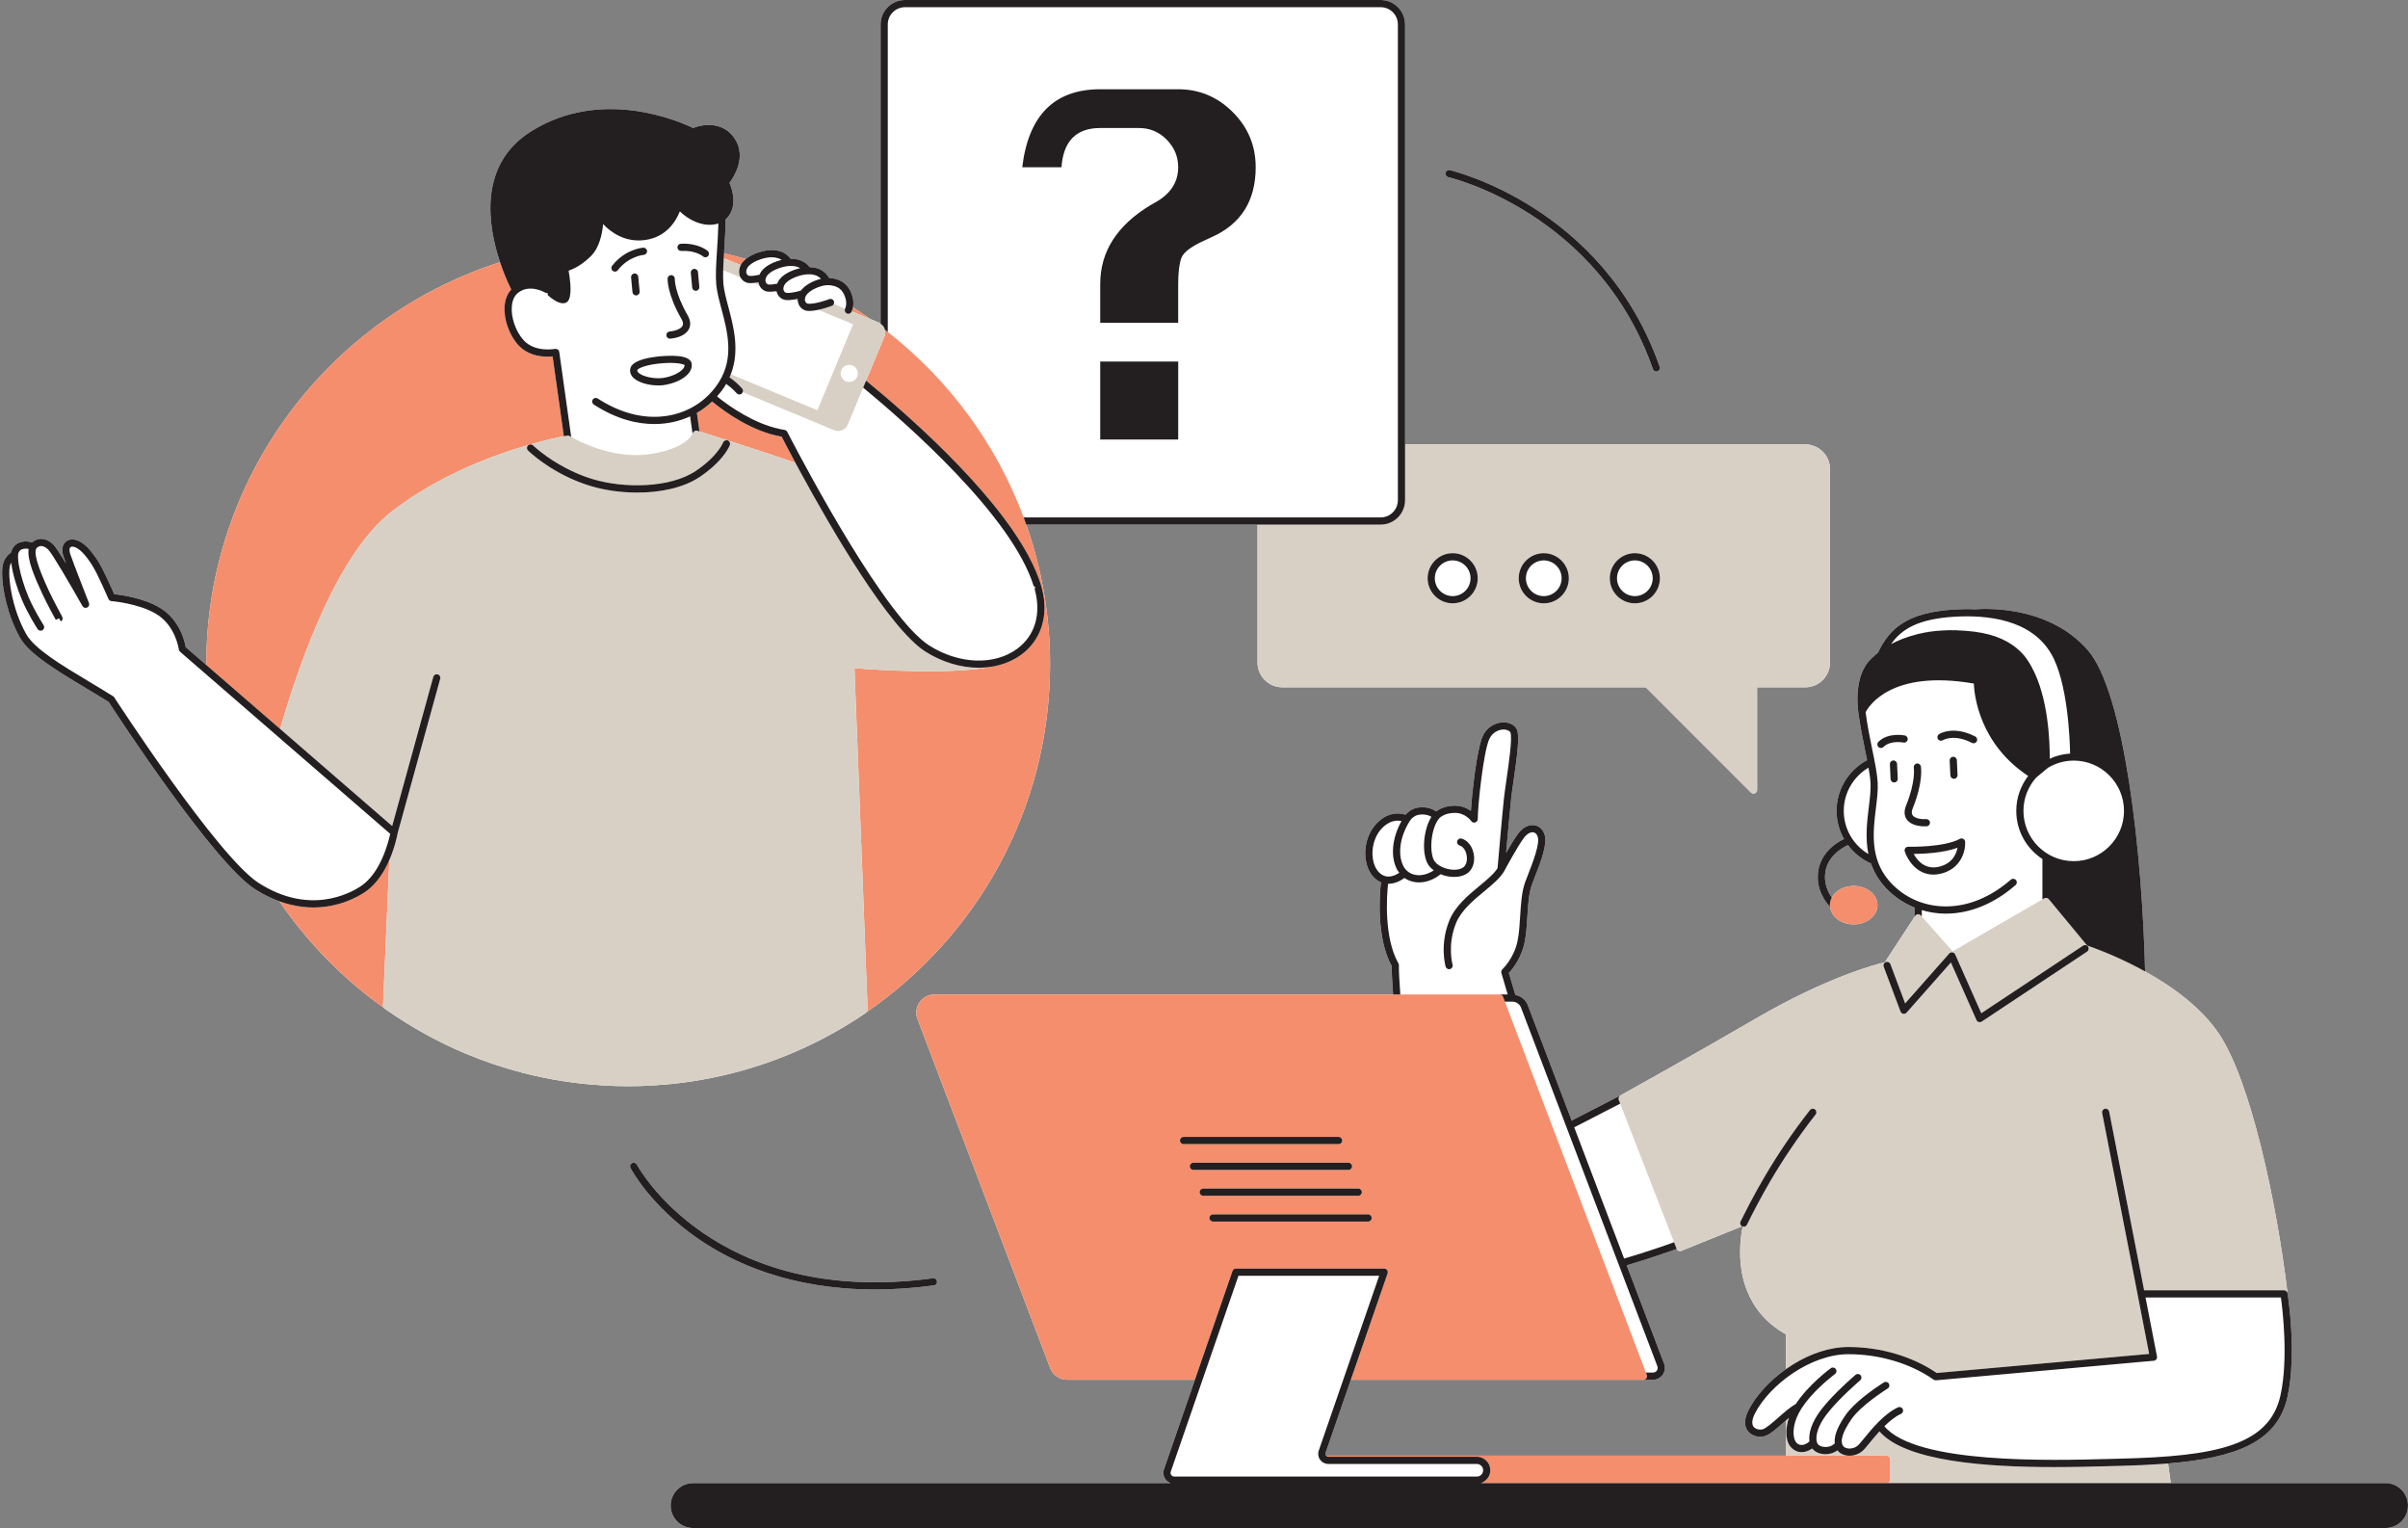
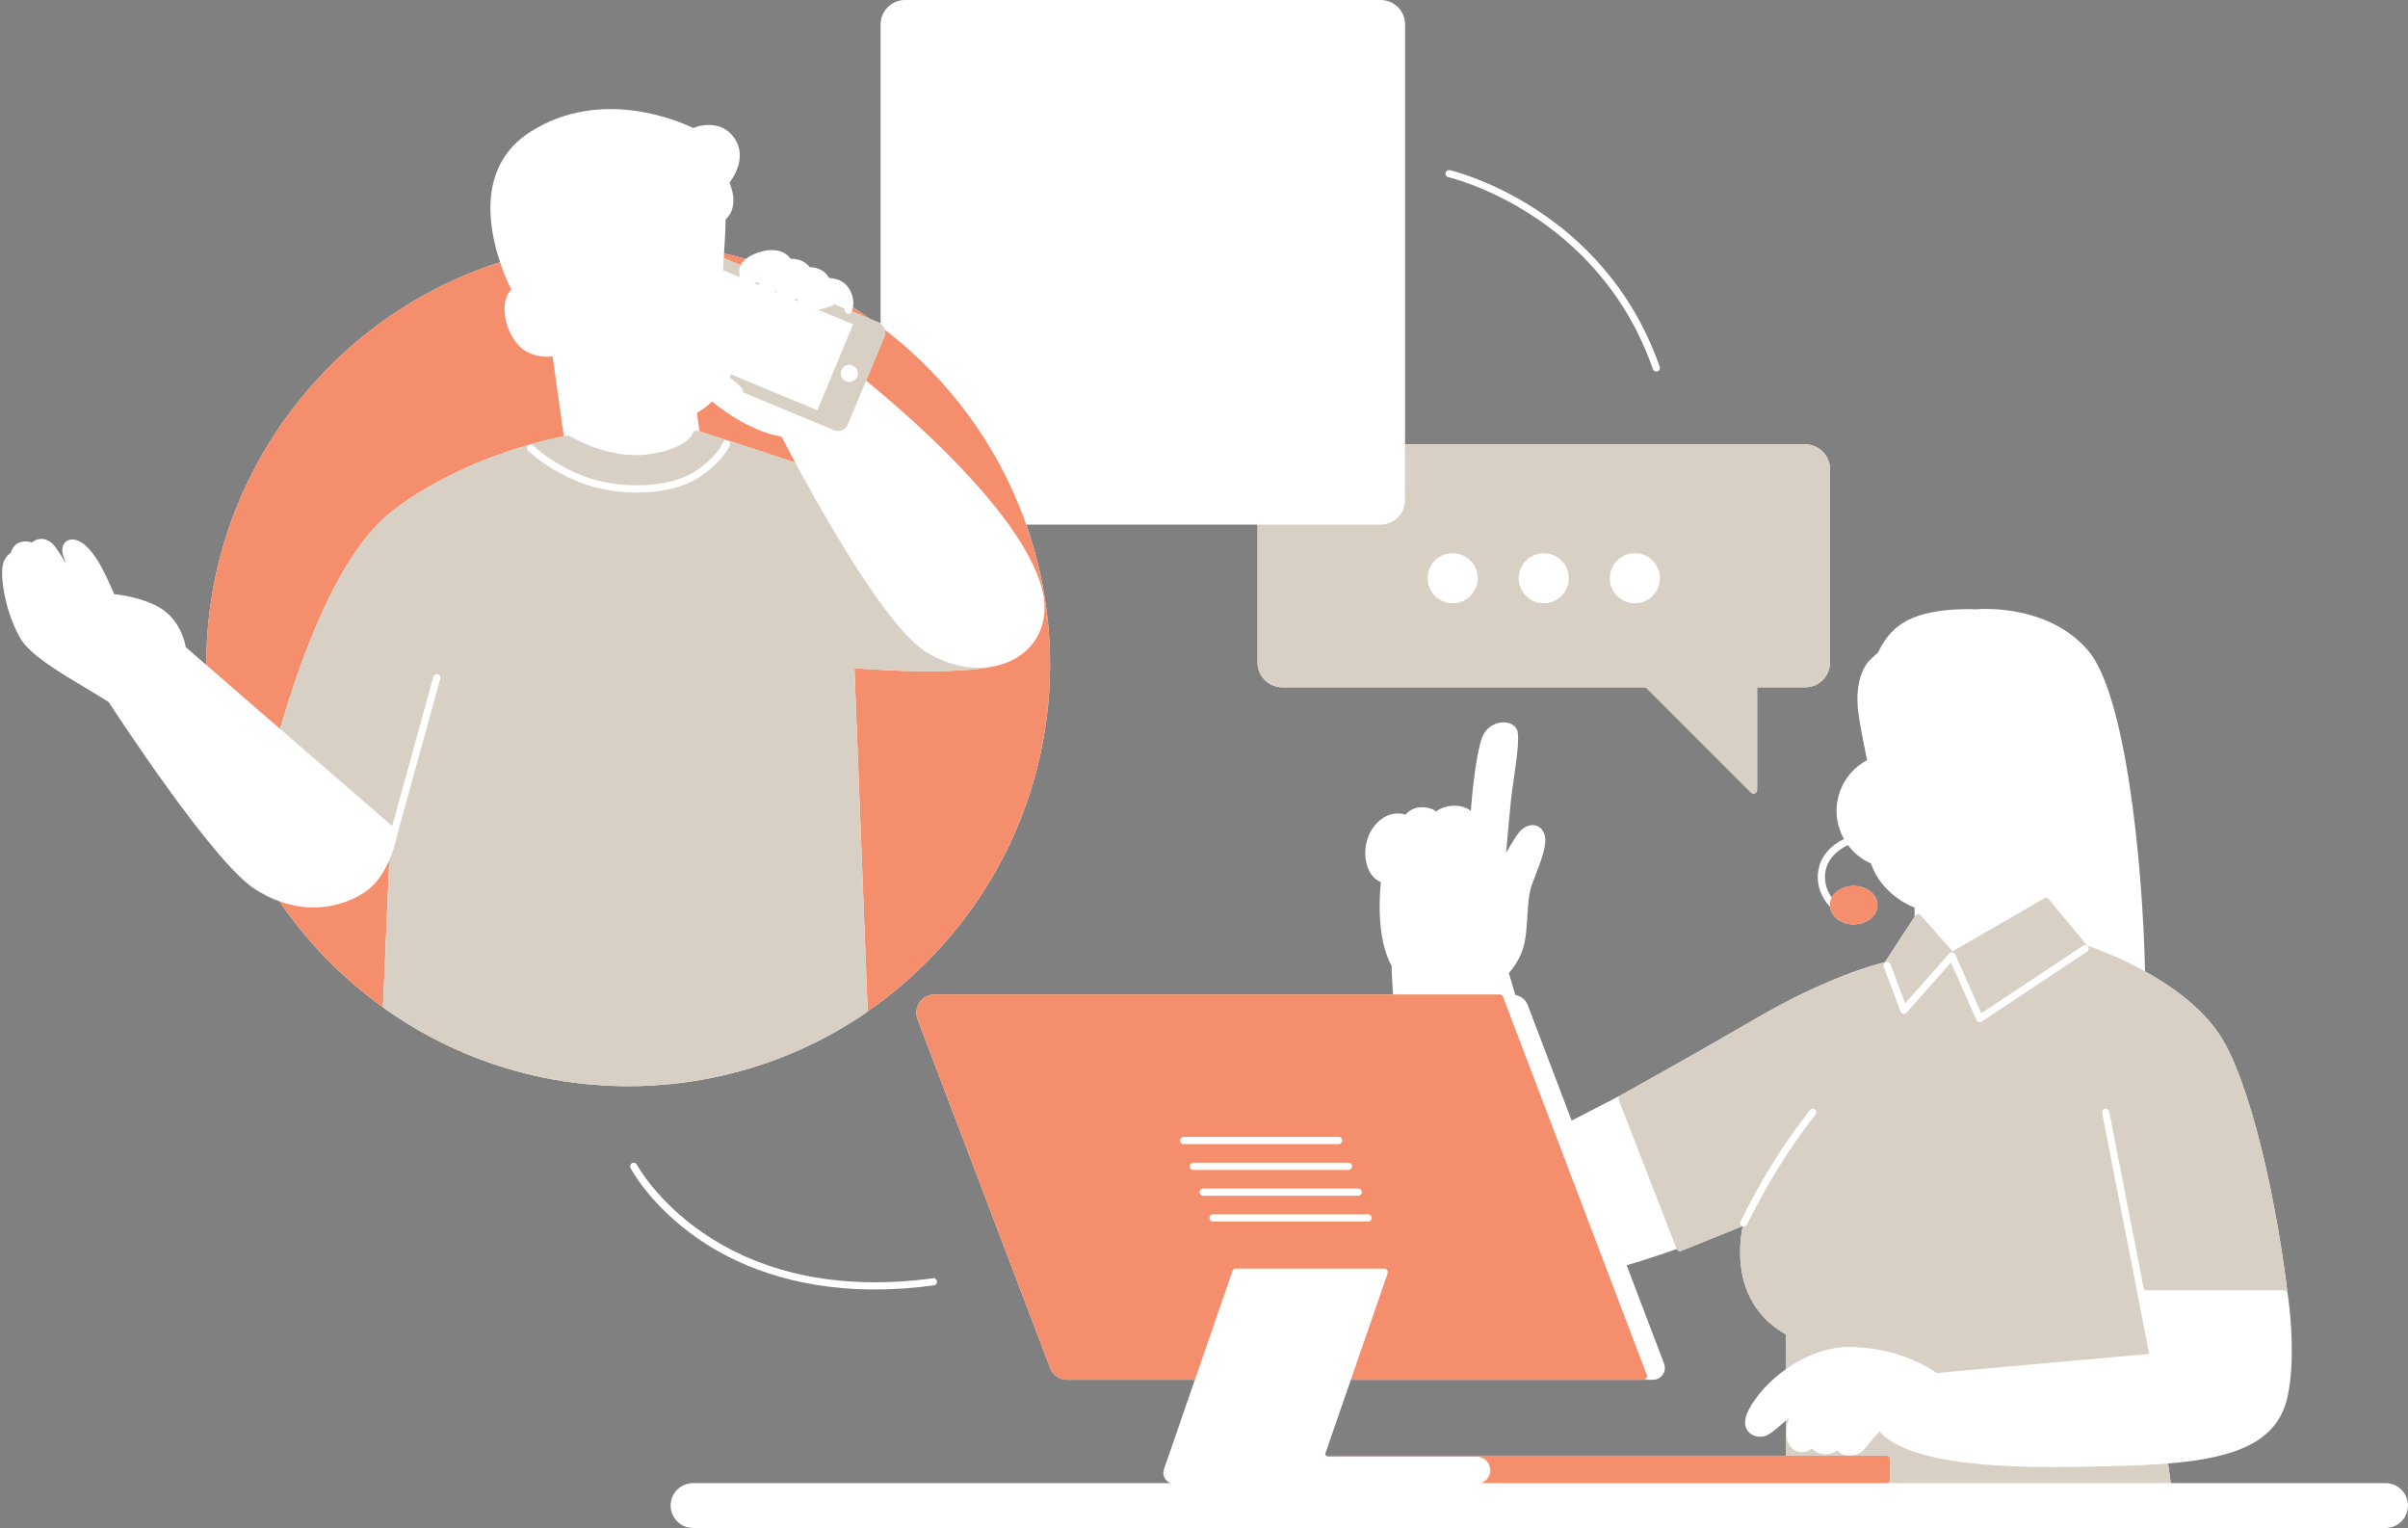
<svg xmlns="http://www.w3.org/2000/svg" height="362.0" preserveAspectRatio="xMidYMid meet" version="1.0" viewBox="-0.5 0.0 570.6 362.0" width="570.6" zoomAndPan="magnify">
  <rect x="-0.5" y="0.0" width="570.6" height="362.0" fill="#808080" stroke="none" />
  <g id="change1_1">
    <path d="M564.768,351.354H513.89l-0.638-4.647c16.18-1.33,25.978-5.149,28.302-15.812 c2.232-10.235,0.101-23.919,0.01-24.496c0-0.001-0.001-0.002-0.001-0.003c-2.62-21.892-8.825-50.457-16.26-61.481 c-4.3-6.377-11.234-11.303-17.502-14.778c-0.638-27.288-4.786-66.018-13.576-76.121c-9.593-11.029-25.508-9.759-26.578-9.66 c-1.788-0.08-3.538-0.051-5.181,0.052c-11.178,0.696-15.289,4.581-17.957,10.209c-0.49,0.399-0.961,0.81-1.388,1.248 c-0.005,0.005-0.012,0.009-0.017,0.013c-0.007,0.006-0.013,0.014-0.02,0.02c-0.012,0.013-0.028,0.023-0.04,0.036 c-0.008,0.009-0.015,0.018-0.023,0.027c-4.505,3.988-3.227,12.411-3.17,12.769c0,0.001,0.001,0.001,0.001,0.001 c0.411,3.225,1.054,6.356,1.621,9.12c0.159,0.772,0.311,1.516,0.453,2.231c-4.297,2.292-7.231,6.817-7.231,12.019 c0,2.427,0.645,4.702,1.763,6.677c-1,0.45-5.301,2.641-6.086,7.431c-0.754,4.6,1.958,7.781,2.789,8.631 c0.26,2.317,2.65,4.145,5.584,4.145c3.109,0,5.637-2.043,5.637-4.553s-2.528-4.553-5.637-4.553c-2.325,0-4.324,1.144-5.185,2.772 c-0.875-1.237-1.96-3.405-1.509-6.166c0.712-4.346,5.203-6.199,5.248-6.218c0.037-0.015,0.062-0.044,0.095-0.063 c1.403,1.884,3.272,3.397,5.446,4.356c0.599,1.729,1.499,3.423,2.847,5.028c2.041,2.428,4.609,4.267,7.497,5.427v2.178 l-7.048,10.765c-2.156,0.509-13.723,3.531-30.569,13.342c-15.507,9.032-31.94,18.129-32.104,18.22l-0.001,0.001l-11.54,5.941 l-10.399-27.346c-0.488-1.28-1.632-2.162-2.951-2.413l-1.532-5.207c0.87-0.933,2.966-3.495,3.733-7.249 c0.394-1.934,0.524-4.08,0.65-6.156c0.173-2.868,0.336-5.577,1.136-7.681l0.531-1.374c1.549-3.99,3.15-8.117,2.407-10.346 c-0.404-1.211-1.267-2.009-2.37-2.189c-1.352-0.213-2.791,0.509-3.871,1.948c-0.798,1.066-1.914,2.926-2.871,4.597 c0.364-4.113,0.918-10.271,1.193-12.823c0.115-1.068,0.331-2.565,0.571-4.222c0.897-6.203,1.479-10.707,0.793-12.191 c-0.492-1.07-1.737-1.69-3.232-1.691c-1.632,0.031-3.906,0.951-4.945,3.446c-1.314,3.155-2.423,12.823-2.721,17.532 c-0.88-0.63-2.151-1.228-3.807-1.228c-2.226,0-3.659,0.778-4.416,1.356c-0.699-0.499-1.946-1.094-3.867-0.96 c-1.725,0.123-2.833,1.081-3.395,1.733c-1.026-0.319-3.056-0.652-5.183,0.694c-3.668,2.317-4.772,6.727-4.24,10.068 c0.408,2.555,1.728,4.463,3.593,5.253c-0.316,2.798-1.159,13.124,2.548,19.85c-0.015,1.286,0.096,3.654,0.322,6.728h-57.463h-51.174 c-1.421,0-2.752,0.699-3.559,1.868c-0.807,1.171-0.987,2.661-0.482,3.99l31.425,82.638c0.634,1.667,2.258,2.786,4.041,2.786h30.258 l-7.329,21.201c-0.273,0.788-0.146,1.667,0.338,2.347c0.316,0.445,0.768,0.756,1.271,0.93H163.74c-2.938,0-5.32,2.382-5.32,5.32 c0,2.938,2.382,5.32,5.32,5.32h401.028c2.938,0,5.32-2.382,5.32-5.32C570.088,353.736,567.706,351.354,564.768,351.354z M391.187,326.876c0.928,0,1.795-0.456,2.32-1.219c0.527-0.763,0.644-1.737,0.314-2.601l-8.859-23.297 c5.455-1.615,9.96-3.198,11.849-3.882c0.085,0.196,0.238,0.357,0.437,0.442c0.21,0.091,0.444,0.095,0.657,0.008l14.395-5.811 c0.008,0.004,0.013,0.012,0.021,0.016c0.039,0.019,0.081,0.015,0.121,0.028c-0.374,1.877-0.598,3.884-0.598,6.035 c0,11.569,6.427,17.085,10.878,19.529l-0.018,8.23c-3.907,2.767-7.096,6.277-8.844,9.667c-1.384,2.685-0.817,4.265-0.098,5.118 c1.011,1.204,2.759,1.449,3.964,1.071c1.189-0.374,2.641-1.652,4.323-3.132c0.209-0.184,0.419-0.367,0.629-0.55l-0.018,8.333 H314.006c-0.079,0-0.15,0.025-0.223,0.045c-0.031-0.03-0.069-0.047-0.095-0.083c-0.128-0.18-0.16-0.401-0.088-0.61l5.993-17.337 h69.337L391.187,326.876L391.187,326.876z M152.976,257.21c-1.536,0.07-3.076,0.117-4.621,0.117c-1.556,0-3.106-0.047-4.652-0.118 c-0.438-0.02-0.875-0.05-1.312-0.075c-1.169-0.069-2.334-0.158-3.496-0.267c-0.406-0.038-0.813-0.074-1.219-0.117 c-3.123-0.332-6.218-0.807-9.277-1.428c-0.174-0.035-0.347-0.076-0.521-0.112c-1.393-0.29-2.777-0.612-4.154-0.961 c-0.197-0.05-0.395-0.1-0.592-0.151c-4.628-1.205-9.16-2.743-13.569-4.607c-0.066-0.028-0.132-0.057-0.198-0.085 c-1.414-0.601-2.816-1.236-4.204-1.904c-0.057-0.028-0.115-0.054-0.172-0.082c-4.244-2.053-8.358-4.416-12.319-7.082 c-0.127-0.086-0.253-0.172-0.38-0.259c-0.557-0.378-1.119-0.746-1.67-1.137c-0.048-0.034-0.072-0.089-0.111-0.131 c-9.683-6.897-18.1-15.456-24.801-25.285c-1.861-0.675-3.8-1.61-5.803-2.888c-9.792-6.254-32.689-41.308-34.66-44.341 c-1.78-1.116-3.62-2.219-5.439-3.31c-6.885-4.128-13.388-8.026-15.589-11.94c-3.493-6.215-4.708-14.255-4.042-17.283 c0.343-1.555,1.38-2.478,1.95-2.881c0.199-0.831,0.778-1.958,2.052-2.375c1.244-0.41,2.262-0.212,2.888,0.021 c0.403-0.358,1.038-0.77,1.884-0.858c1.05-0.102,2.111,0.319,3.135,1.273c0.513,0.478,1.71,2.328,3.055,4.54 c-0.251-0.674-0.457-1.241-0.591-1.632c-0.638-1.856-0.064-2.876,0.335-3.318c0.581-0.645,1.485-0.882,2.478-0.652 c1.72,0.398,3.424,1.994,5.363,5.022c1.291,2.015,3.213,6.396,3.837,7.846c1.657,0.179,6.87,0.898,10.733,3.169 c4.78,2.811,5.981,8.007,6.221,9.39l4.878,4.226c0-0.06-0.005-0.119-0.005-0.178c0-44.541,29.287-82.359,69.611-95.241 c-2.884-8.609-5.233-23.02,7.248-30.932c16.862-10.693,35.621-2.27,38.495-0.863c2.471-0.99,7.231-1.567,9.903,2.577 c2.786,4.316-0.214,8.98-1.276,10.398c1.752,4.295,0.767,7.192-0.924,8.668c-0.036,2.605-0.192,5.135-0.337,7.415 c-0.014,0.223-0.026,0.427-0.04,0.645c1.735,0.405,3.452,0.852,5.151,1.346c1.58-1.301,4.052-2.013,5.689-2.111 c2.189-0.131,3.915,0.603,4.951,2.047c1.957-0.021,3.521,0.671,4.497,1.982c2.115,0.045,3.733,0.948,4.62,2.569 c2.909,0.162,4.773,1.645,5.533,4.418c0.283,1.034,0.235,1.913,0.111,2.548c1.416,0.895,2.806,1.825,4.173,2.788l1.952,0.812 c0.16,0.067,0.282,0.186,0.422,0.282V5.788c0-3.191,2.596-5.788,5.788-5.788h112.706c3.192,0,5.788,2.596,5.788,5.788v99.489h94.821 c3.239,0,5.873,2.635,5.873,5.873v45.802c0,3.239-2.635,5.874-5.873,5.874h-11.404v24.325c0,0.344-0.208,0.655-0.526,0.787 c-0.105,0.043-0.216,0.065-0.326,0.065c-0.221,0-0.439-0.087-0.602-0.25l-24.926-24.927h-86.127c-3.239,0-5.873-2.635-5.873-5.874 v-32.669h-54.808c3.644,10.36,5.648,21.486,5.648,33.076c0,34.176-17.247,64.389-43.486,82.425 c-0.042,0.044-0.068,0.101-0.119,0.136c-9.625,6.583-20.204,11.36-31.321,14.229c-0.093,0.024-0.187,0.046-0.28,0.069 c-1.396,0.356-2.8,0.679-4.213,0.975c-0.252,0.053-0.504,0.107-0.757,0.158c-3.039,0.611-6.111,1.084-9.211,1.411 c-0.369,0.039-0.74,0.069-1.11,0.104c-1.183,0.111-2.369,0.202-3.559,0.271C153.836,257.162,153.407,257.19,152.976,257.21z M164.8,293.368c-11.17-7.763-15.704-16.304-15.892-16.663c-0.217-0.418-0.056-0.931,0.361-1.149 c0.416-0.213,0.931-0.057,1.149,0.361c0.176,0.339,18.366,33.877,70.154,26.911c0.477-0.086,0.896,0.264,0.958,0.73 s-0.264,0.895-0.73,0.956c-4.967,0.669-9.626,0.97-13.983,0.97C186.899,305.484,173.231,299.228,164.8,293.368z M342.044,40.953 c0.103-0.457,0.557-0.752,1.016-0.645c0.364,0.081,36.427,8.529,49.722,46.577c0.156,0.444-0.078,0.93-0.522,1.085 c-0.093,0.032-0.188,0.047-0.281,0.047c-0.353,0-0.682-0.22-0.803-0.571c-12.976-37.13-48.133-45.397-48.487-45.476 C342.23,41.867,341.942,41.412,342.044,40.953z" fill="#fff" />
  </g>
  <g id="change2_1">
    <path d="M174.881,62.761l-3.885-1.615c0.022-0.366,0.045-0.742,0.069-1.122c1.735,0.405,3.452,0.852,5.151,1.346 c-0.445,0.366-0.831,0.772-1.094,1.233c-0.038,0.066-0.055,0.135-0.088,0.202c-0.003,0.006-0.005,0.011-0.007,0.017L174.881,62.761z M91.756,203.751c-1.199,2.759-3.039,5.764-5.793,7.601c-1.724,1.149-6.162,3.634-12.228,3.634c-1.673,0-3.475-0.205-5.373-0.663 c-0.866-0.209-1.749-0.467-2.655-0.795c6.701,9.829,15.118,18.388,24.801,25.285c-0.154-0.166-0.257-0.372-0.247-0.601l0.07-1.614 L91.756,203.751z M122.279,81.703c-2.165-2.418-3.451-6.135-3.2-9.251c0.129-1.602,0.683-2.91,1.572-3.87 c-0.417-0.831-1.233-2.547-2.09-4.859c-0.188-0.506-0.376-1.049-0.563-1.607C77.674,75,48.387,112.817,48.387,157.358 c0,0.06,0.004,0.119,0.005,0.178l1.742,1.509l15.74,13.637c5.139-17.757,14.054-41.913,26.497-51.54 c11.053-8.551,24.012-13.332,32.485-15.771c0.065-0.031,0.133-0.045,0.203-0.059c3.837-1.097,6.72-1.707,8.05-1.964l-2.661-18.904 C128.714,84.607,124.855,84.58,122.279,81.703z M168.243,95.116c-1.094,1.035-2.296,1.947-3.606,2.699l0.612,4.392 c2.423,0.763,13.188,4.168,22.725,7.416c-1.649-3.071-2.802-5.299-3.254-6.18C178.011,102.316,171.636,97.913,168.243,95.116z M248.323,157.358c0-11.59-2.004-22.716-5.648-33.076c-0.2-0.568-0.392-1.14-0.602-1.703c-6.505-17.472-17.773-32.633-32.204-43.936 c-0.24-0.188-0.476-0.378-0.717-0.564c0.145,0.531,0.152,1.087-0.064,1.604l-0.16,0.385l-4.199,10.1 c9.271,7.575,29.825,25.439,38.443,41.432c1.419,2.633,2.53,5.217,3.197,7.693c0.925,3.435,0.834,6.653-0.147,9.461 c-0.868,2.482-2.425,4.646-4.683,6.313c-1.173,0.866-2.474,1.54-3.858,2.046c-0.016,0.006-0.027,0.016-0.043,0.022 c-0.087,0.031-0.183,0.058-0.272,0.088c-0.704,0.241-1.428,0.439-2.171,0.589c-9.857,2.175-28.691,0.841-33.226,0.475l3.059,79.272 l0.063,1.623c0.009,0.231-0.096,0.436-0.251,0.6C231.075,221.747,248.323,191.534,248.323,157.358z M201.618,72.824 c-0.088,0.45-0.211,0.766-0.286,0.935l4.459,1.854C204.424,74.649,203.034,73.719,201.618,72.824z M438.744,218.985 c3.109,0,5.637-2.043,5.637-4.553s-2.528-4.553-5.637-4.553c-2.325,0-4.324,1.144-5.185,2.772c-0.289,0.548-0.451,1.149-0.451,1.781 c0,0.14,0.036,0.271,0.051,0.408C433.419,217.157,435.81,218.985,438.744,218.985z M446.568,344.862h-8.656h-0.346h-13.204h-1.703 H314.006c-0.079,0-0.15,0.025-0.223,0.045c0.124,0.12,0.277,0.201,0.454,0.201h35.206c1.121,0,2.106,0.582,2.678,1.457 c0.329,0.503,0.524,1.101,0.524,1.745c0,0.495-0.123,0.958-0.324,1.377c-0.383,0.795-1.082,1.401-1.935,1.667h96.363 c0.38-0.085,0.67-0.409,0.67-0.815v-4.825C447.42,345.243,447.039,344.862,446.568,344.862z M327.503,300.537h-35.146 c-0.363,0-0.687,0.23-0.805,0.574l-8.318,24.062l-0.589,1.703h-30.258c-1.783,0-3.407-1.119-4.041-2.786l-31.425-82.638 c-0.506-1.329-0.325-2.819,0.482-3.99c0.807-1.169,2.137-1.868,3.559-1.868h51.174h57.463h1.717h23.55 c0.354,0,0.67,0.218,0.797,0.549l0.439,1.154l33.418,87.876l0.209,0.549c0.098,0.261,0.063,0.556-0.095,0.787 c-0.16,0.23-0.422,0.368-0.702,0.368h-69.337l0.589-1.703l8.126-23.506c0.09-0.259,0.048-0.547-0.111-0.772 C328.037,300.67,327.779,300.537,327.503,300.537z M316.704,269.345h-36.742c-0.471,0-0.852,0.381-0.852,0.852 s0.381,0.852,0.852,0.852h36.742c0.471,0,0.852-0.381,0.852-0.852S317.175,269.345,316.704,269.345z M319.03,277.162 c0.471,0,0.852-0.381,0.852-0.852c0-0.471-0.381-0.852-0.852-0.852h-36.742c-0.471,0-0.852,0.381-0.852,0.852 c0,0.471,0.381,0.852,0.852,0.852H319.03z M284.613,283.278h36.742c0.471,0,0.852-0.381,0.852-0.852 c0-0.471-0.381-0.852-0.852-0.852h-36.742c-0.471,0-0.852,0.381-0.852,0.852C283.762,282.898,284.143,283.278,284.613,283.278z M324.532,288.541c0-0.471-0.381-0.852-0.852-0.852h-36.742c-0.471,0-0.852,0.381-0.852,0.852s0.381,0.852,0.852,0.852h36.742 C324.151,289.393,324.532,289.012,324.532,288.541z" fill="#f58e6d" />
  </g>
  <g id="change3_1">
    <path d="M414.409,187.753c0.163,0.163,0.381,0.25,0.602,0.25c0.11,0,0.221-0.022,0.326-0.065 c0.318-0.131,0.526-0.442,0.526-0.787v-24.325h11.404c3.239,0,5.873-2.635,5.873-5.874V111.15c0-3.239-2.635-5.873-5.873-5.873 h-94.821v1.703v11.515c0,3.192-2.596,5.788-5.788,5.788h-27.472h-1.703v32.669c0,3.239,2.635,5.874,5.873,5.874h86.127 L414.409,187.753z M337.792,136.991c0-3.273,2.663-5.935,5.935-5.935s5.935,2.662,5.935,5.935s-2.663,5.935-5.935,5.935 S337.792,140.264,337.792,136.991z M359.376,136.991c0-3.273,2.663-5.935,5.935-5.935c3.273,0,5.936,2.662,5.936,5.935 s-2.663,5.935-5.936,5.935C362.039,142.926,359.376,140.264,359.376,136.991z M386.896,142.926c-3.272,0-5.935-2.662-5.935-5.935 s2.663-5.935,5.935-5.935s5.935,2.662,5.935,5.935S390.168,142.926,386.896,142.926z M434.975,343.693 c0.542,0.687,1.509,1.117,2.592,1.169h-13.204h-1.703l0.018-8.333c0.249-0.218,0.497-0.428,0.745-0.639 c-0.804,2.346-0.749,4.368-0.287,5.68c0.258,0.733,0.692,1.31,1.231,1.731c0.426,0.332,0.914,0.574,1.467,0.666 c0.196,0.033,0.396,0.05,0.597,0.05c0.867,0,1.74-0.321,2.488-0.865c0.002,0.002,0.002,0.005,0.004,0.007 c0.604,0.77,1.632,1.257,2.819,1.337c0.118,0.008,0.235,0.012,0.351,0.012c1.067,0,2.069-0.342,2.821-0.924 C434.939,343.618,434.948,343.658,434.975,343.693z M525.303,244.915c-4.3-6.377-11.234-11.303-17.502-14.778 c-0.582-0.323-1.16-0.636-1.728-0.934c-5.849-3.065-10.809-4.8-11.991-5.196l-8.909-10.759l-0.196-0.237 c-0.264-0.321-0.722-0.403-1.083-0.193l-0.424,0.246l-21.266,12.311l-7.317-8.251l-0.215-0.242 c-0.175-0.198-0.437-0.309-0.699-0.284c-0.264,0.02-0.506,0.161-0.65,0.384l-0.14,0.213l-7.048,10.765 c-2.156,0.509-13.723,3.531-30.569,13.342c-15.507,9.032-31.94,18.129-32.104,18.22l-0.001,0.001 c-0.372,0.207-0.534,0.657-0.38,1.054l0.342,0.881l12.764,32.835l0.605,1.555c0.004,0.011,0.014,0.019,0.019,0.03 c0.085,0.196,0.238,0.357,0.437,0.442c0.21,0.091,0.444,0.095,0.657,0.008l14.395-5.811c-0.405-0.214-0.572-0.709-0.37-1.123 c0.117-0.24,0.24-0.471,0.358-0.71c0.569-1.15,1.146-2.287,1.734-3.408c1.224-2.334,2.49-4.608,3.802-6.828 c3.218-5.44,6.713-10.562,10.563-15.47c0.293-0.371,0.828-0.431,1.196-0.145c0.371,0.291,0.434,0.827,0.145,1.196 c-2.08,2.651-4.048,5.371-5.932,8.165c-1.677,2.486-3.288,5.029-4.827,7.656c-1.114,1.902-2.188,3.851-3.237,5.838 c-0.772,1.463-1.533,2.941-2.273,4.454c-0.148,0.301-0.451,0.477-0.765,0.477c-0.086,0-0.169-0.032-0.254-0.059 c-0.374,1.877-0.598,3.884-0.598,6.035c0,11.569,6.427,17.085,10.878,19.529l-0.018,8.23c0.555-0.393,1.123-0.77,1.706-1.131 c3.984-2.464,8.555-4.112,13.083-4.114c0.005,0,0.01,0,0.015,0c7.603,0,15.203,2.242,20.912,6.159l49.558-4.447l0.79-0.071 l-2.73-14.057c-0.001-0.003,0.001-0.005,0-0.007l-0.005-0.026l-8.408-42.996c-0.091-0.461,0.21-0.908,0.672-0.998 c0.452-0.098,0.91,0.208,0.998,0.672l8.28,42.34h32.186h0.961c0.418,0,0.773,0.303,0.841,0.716 C538.942,284.504,532.737,255.939,525.303,244.915z M469.092,242.018c-0.141,0.093-0.304,0.141-0.471,0.141 c-0.08,0-0.16-0.012-0.238-0.033c-0.241-0.072-0.439-0.243-0.541-0.472l-6.055-13.636L451.281,239.9 c-0.2,0.225-0.499,0.333-0.793,0.273c-0.294-0.053-0.537-0.258-0.642-0.537l-3.717-9.916l-0.265-0.706 c-0.166-0.441,0.057-0.931,0.497-1.096c0.439-0.168,0.93,0.058,1.096,0.497l0.152,0.404l3.335,8.892l9.947-11.25l0.499-0.565 c0.193-0.216,0.486-0.321,0.768-0.278c0.286,0.045,0.531,0.231,0.649,0.496l0.311,0.7l5.874,13.226l23.333-15.487l0.789-0.524 c0.386-0.254,0.918-0.156,1.181,0.24c0.259,0.391,0.153,0.92-0.24,1.181l-0.348,0.231L469.092,242.018z M513.251,346.707 l0.638,4.647h-1.719h-65.42c0.38-0.085,0.67-0.409,0.67-0.815v-4.825c0-0.471-0.381-0.852-0.852-0.852h-8.656 c1.304-0.035,2.548-0.611,3.439-1.622c0.306-0.349,0.677-0.802,1.101-1.319c0.685-0.837,1.5-1.833,2.401-2.821 c6.25,7.201,25.657,8.459,41.304,8.459c4.962,0,9.546-0.125,13.202-0.225l2.54-0.067c3.431-0.082,6.632-0.226,9.65-0.437 C512.12,346.792,512.695,346.753,513.251,346.707z M183.604,69.313l-0.657-0.273c0.18-0.022,0.357-0.045,0.539-0.076 C183.51,69.085,183.564,69.196,183.604,69.313z M174.969,65.722l-4.105-1.707c0.01-0.343,0.024-0.702,0.04-1.064 c0.026-0.582,0.055-1.179,0.093-1.806l3.885,1.615l0.146,0.061c-0.279,0.563-0.401,1.136-0.376,1.688 c0.019,0.409,0.098,0.808,0.287,1.169C174.947,65.695,174.96,65.707,174.969,65.722z M188.566,71.376l-0.974-0.405 c0.313-0.05,0.626-0.111,0.933-0.18C188.514,70.99,188.538,71.184,188.566,71.376z M179.439,67.581l-1.329-0.552 c0.367-0.035,0.739-0.09,1.114-0.162C179.263,67.115,179.336,67.353,179.439,67.581z M172.677,88.666 c-0.096,0.248-0.202,0.496-0.313,0.744c0.397,0.263,0.768,0.539,1.102,0.812c1.108,0.903,1.83,1.75,1.896,1.828 c0.21,0.248,0.243,0.578,0.131,0.86l21.652,9.003c0.312,0.129,0.635,0.19,0.953,0.19c0.977,0,1.907-0.579,2.305-1.535 c0,0,0-0.001,0.001-0.001l3.632-8.736l0.691-1.662l4.199-10.1l0.16-0.385c0.215-0.517,0.209-1.072,0.064-1.604 c-0.027-0.101-0.02-0.206-0.06-0.304c-0.188-0.456-0.528-0.799-0.926-1.07c-0.14-0.096-0.261-0.215-0.422-0.282l-1.952-0.812 l-4.459-1.854c-0.033,0.075-0.06,0.129-0.065,0.139c-0.154,0.284-0.447,0.445-0.749,0.445c-0.137,0-0.277-0.033-0.406-0.104 c-0.39-0.212-0.536-0.682-0.364-1.081l-2.661-1.153c-0.088,0.203-0.252,0.372-0.475,0.457c-0.061,0.023-0.709,0.263-1.584,0.522 c-0.485,0.144-1.032,0.289-1.609,0.411l8.239,3.426l-8.47,20.374L172.677,88.666z M200.459,86.447 c1.111-0.155,2.138,0.62,2.293,1.732c0.155,1.111-0.62,2.138-1.732,2.293c-1.111,0.155-2.138-0.62-2.293-1.732 C198.573,87.628,199.348,86.602,200.459,86.447z M231.424,158.19c1.29,0,2.551-0.132,3.769-0.377 c-9.857,2.175-28.691,0.841-33.226,0.475l3.059,79.272l0.063,1.623c0.009,0.231-0.096,0.436-0.251,0.6 c-0.042,0.044-0.068,0.101-0.119,0.136c-9.625,6.583-20.204,11.36-31.321,14.229c-0.093,0.024-0.187,0.046-0.28,0.069 c-1.396,0.356-2.8,0.679-4.213,0.975c-0.252,0.053-0.504,0.107-0.757,0.158c-3.039,0.611-6.111,1.084-9.211,1.411 c-0.369,0.039-0.74,0.069-1.11,0.104c-1.183,0.111-2.369,0.202-3.559,0.271c-0.43,0.025-0.86,0.053-1.29,0.072 c-1.536,0.07-3.076,0.117-4.621,0.117c-1.556,0-3.106-0.047-4.652-0.118c-0.438-0.02-0.875-0.05-1.312-0.075 c-1.169-0.069-2.334-0.158-3.496-0.267c-0.406-0.038-0.813-0.074-1.219-0.117c-3.123-0.332-6.218-0.807-9.277-1.428 c-0.174-0.035-0.347-0.076-0.521-0.112c-1.393-0.29-2.777-0.612-4.154-0.961c-0.197-0.05-0.395-0.1-0.592-0.151 c-4.628-1.205-9.16-2.743-13.569-4.607c-0.066-0.028-0.132-0.057-0.198-0.085c-1.414-0.601-2.816-1.236-4.204-1.904 c-0.057-0.028-0.115-0.054-0.172-0.082c-4.244-2.053-8.358-4.416-12.319-7.082c-0.127-0.085-0.253-0.172-0.38-0.259 c-0.557-0.378-1.119-0.746-1.67-1.137c-0.048-0.034-0.072-0.089-0.111-0.131c-0.154-0.166-0.257-0.372-0.247-0.601l0.07-1.614 l1.426-32.846c1.372-3.156,1.9-5.968,1.966-6.342l0.016-0.059l10.076-36.544c0.125-0.453-0.141-0.922-0.595-1.047 c-0.447-0.121-0.921,0.141-1.047,0.595l-9.743,35.336L67.337,173.95l-1.464-1.268c5.139-17.757,14.054-41.913,26.497-51.54 c11.053-8.551,24.012-13.332,32.485-15.771c-0.087,0.042-0.172,0.093-0.244,0.166c-0.329,0.335-0.324,0.874,0.012,1.203 c0.031,0.031,0.165,0.159,0.383,0.357c1.42,1.286,6.691,5.702,14.465,8.047c3.251,0.981,7.131,1.551,11.04,1.551 c5.455,0,10.964-1.11,14.888-3.765c4.175-2.823,6.003-5.502,6.692-6.756c0.239-0.435,0.343-0.702,0.357-0.74 c0.164-0.439-0.058-0.926-0.497-1.092c-0.437-0.165-0.928,0.056-1.097,0.492c-0.004,0.009-0.14,0.319-0.43,0.804 c-0.693,1.159-2.369,3.44-5.98,5.881c-6.228,4.212-17.261,4.17-24.48,1.994c-6.282-1.895-10.931-5.284-12.983-6.973 c-0.74-0.609-1.151-1.003-1.166-1.017c-0.209-0.203-0.492-0.264-0.757-0.212c3.837-1.097,6.72-1.707,8.05-1.964 c0.502-0.097,0.796-0.147,0.821-0.151c0.203-0.032,0.413,0.01,0.588,0.119c0.009,0.006,0.138,0.084,0.335,0.196 c1.679,0.964,9.814,5.297,18.372,4.105c8.206-1.144,10.072-4.21,10.381-4.867c0.036-0.077,0.056-0.128,0.057-0.132 c0.142-0.449,0.631-0.711,1.072-0.573c0.02,0.006,0.208,0.065,0.514,0.162c2.423,0.763,13.188,4.168,22.725,7.416 c0.373,0.695,0.773,1.434,1.194,2.209c7.174,13.19,20.995,37.104,29.685,42.571c1.976,1.243,4.053,2.179,6.15,2.811 C227.151,157.862,229.321,158.19,231.424,158.19z M237.364,157.224c0.105-0.036,0.211-0.072,0.315-0.11 c-0.016,0.006-0.027,0.016-0.043,0.022C237.55,157.167,237.453,157.194,237.364,157.224z" fill="#d8d0c5" />
  </g>
  <g id="change4_1">
-     <path d="M342.044,40.953c0.103-0.457,0.557-0.752,1.016-0.645c0.364,0.081,36.427,8.529,49.722,46.577 c0.156,0.444-0.078,0.93-0.522,1.085c-0.093,0.032-0.188,0.047-0.281,0.047c-0.353,0-0.682-0.22-0.803-0.571 c-12.976-37.13-48.133-45.397-48.487-45.476C342.23,41.867,341.942,41.412,342.044,40.953z M450.853,201.708 c-0.085-0.263-0.037-0.551,0.128-0.772c0.166-0.221,0.421-0.331,0.705-0.341c0.08,0.005,8.445,0.205,12.214-1.865 c0.253-0.14,0.566-0.141,0.822,0.002c0.256,0.141,0.421,0.404,0.437,0.695c0.125,2.129-0.941,6.45-5.858,7.575 c-0.584,0.133-1.136,0.195-1.66,0.195C453.721,207.197,451.515,203.762,450.853,201.708z M452.972,202.303 c0.8,1.479,2.623,3.799,5.95,3.039c3.2-0.732,4.153-3.024,4.431-4.504C460.026,202.067,455.271,202.279,452.972,202.303z M165.4,112.931c4.175-2.823,6.003-5.502,6.692-6.756c0.239-0.435,0.343-0.702,0.357-0.74c0.164-0.439-0.058-0.926-0.497-1.092 c-0.437-0.165-0.928,0.056-1.097,0.492c-0.004,0.009-0.14,0.319-0.43,0.804c-0.693,1.159-2.369,3.44-5.98,5.881 c-6.228,4.212-17.261,4.17-24.48,1.994c-6.282-1.895-10.931-5.284-12.983-6.973c-0.74-0.609-1.151-1.003-1.166-1.017 c-0.209-0.203-0.492-0.264-0.757-0.212c-0.07,0.014-0.138,0.027-0.203,0.059c-0.087,0.042-0.172,0.093-0.244,0.166 c-0.329,0.335-0.324,0.874,0.012,1.203c0.031,0.031,0.165,0.159,0.383,0.357c1.42,1.286,6.691,5.702,14.465,8.047 c3.251,0.981,7.131,1.551,11.04,1.551C155.967,116.696,161.476,115.586,165.4,112.931z M462.508,184.496c0.013,0,0.027,0,0.04-0.002 c0.469-0.022,0.833-0.419,0.81-0.89l-0.163-3.508c-0.022-0.469-0.429-0.852-0.89-0.811c-0.469,0.022-0.833,0.421-0.81,0.891 l0.163,3.508C461.678,184.14,462.056,184.496,462.508,184.496z M412.3,290.516c0.008,0.004,0.013,0.012,0.021,0.016 c0.039,0.019,0.081,0.015,0.121,0.028c0.084,0.026,0.168,0.059,0.254,0.059c0.314,0,0.617-0.176,0.765-0.477 c0.739-1.513,1.501-2.991,2.273-4.454c1.049-1.987,2.123-3.936,3.237-5.838c1.538-2.626,3.15-5.17,4.827-7.656 c1.884-2.794,3.852-5.515,5.932-8.165c0.289-0.369,0.226-0.905-0.145-1.196c-0.368-0.286-0.903-0.226-1.196,0.145 c-3.851,4.908-7.346,10.03-10.563,15.47c-1.313,2.219-2.579,4.494-3.802,6.828c-0.588,1.121-1.165,2.258-1.734,3.408 c-0.118,0.239-0.24,0.47-0.358,0.71C411.729,289.807,411.896,290.302,412.3,290.516z M151.924,58.677 c-0.175,0.012-4.319,0.337-7.38,4.301c-0.288,0.373-0.22,0.907,0.153,1.194c0.155,0.12,0.338,0.178,0.52,0.178 c0.255,0,0.507-0.114,0.674-0.331c2.577-3.337,6.116-3.64,6.151-3.644c0.468-0.035,0.821-0.442,0.787-0.91 C152.796,58.999,152.376,58.663,151.924,58.677z M467.16,176.084c0.308,0,0.607-0.169,0.757-0.462 c0.216-0.418,0.052-0.931-0.368-1.147c-5.19-2.669-8.441-0.639-8.576-0.551c-0.393,0.255-0.504,0.774-0.253,1.169 s0.777,0.511,1.171,0.266c0.106-0.063,2.618-1.56,6.88,0.631C466.896,176.054,467.029,176.084,467.16,176.084z M448.14,180.157 c-0.469,0.022-0.833,0.421-0.81,0.891l0.163,3.508c0.02,0.456,0.398,0.812,0.85,0.812c0.013,0,0.027,0,0.04-0.002 c0.469-0.022,0.833-0.419,0.81-0.89l-0.163-3.508C449.01,180.499,448.591,180.118,448.14,180.157z M570.088,356.674 c0,2.938-2.382,5.32-5.32,5.32H163.74c-2.938,0-5.32-2.382-5.32-5.32c0-2.938,2.382-5.32,5.32-5.32h113.185 c-0.503-0.174-0.955-0.485-1.271-0.93c-0.485-0.68-0.611-1.559-0.338-2.347l7.329-21.201l0.589-1.703l8.318-24.062 c0.118-0.344,0.442-0.574,0.805-0.574h35.146c0.276,0,0.534,0.133,0.694,0.358s0.201,0.512,0.111,0.772l-8.126,23.506l-0.589,1.703 l-5.993,17.337c-0.072,0.21-0.04,0.431,0.088,0.61c0.025,0.036,0.064,0.054,0.095,0.083c0.124,0.12,0.277,0.201,0.454,0.201h35.206 c1.121,0,2.106,0.582,2.678,1.457c0.329,0.503,0.524,1.101,0.524,1.745c0,0.495-0.123,0.958-0.324,1.377 c-0.383,0.795-1.082,1.401-1.935,1.667h96.363h65.421h1.719h50.878C567.706,351.354,570.088,353.736,570.088,356.674z M349.444,349.809c0.827,0,1.499-0.672,1.499-1.499s-0.672-1.499-1.499-1.499h-35.206c-0.767,0-1.49-0.374-1.936-1 c-0.446-0.624-0.562-1.43-0.311-2.156l14.316-41.416h-33.343l-16.038,46.392c-0.095,0.274-0.052,0.567,0.116,0.803 c0.169,0.236,0.432,0.373,0.722,0.373h71.68V349.809z M449.845,239.636c0.105,0.279,0.348,0.484,0.642,0.537 c0.294,0.06,0.594-0.048,0.793-0.273l10.507-11.883l6.055,13.636c0.101,0.23,0.299,0.401,0.541,0.472 c0.078,0.022,0.158,0.033,0.238,0.033c0.166,0,0.329-0.048,0.471-0.141l24.614-16.338l0.348-0.231 c0.393-0.261,0.499-0.79,0.24-1.181c-0.263-0.396-0.795-0.494-1.181-0.24l-0.789,0.524L468.99,240.04l-5.874-13.226l-0.311-0.7 c-0.118-0.264-0.363-0.451-0.649-0.496c-0.283-0.043-0.576,0.062-0.768,0.278l-0.499,0.565l-9.947,11.25l-3.335-8.892l-0.152-0.404 c-0.166-0.439-0.657-0.665-1.096-0.497c-0.441,0.165-0.664,0.655-0.497,1.096l0.265,0.706L449.845,239.636z M507.575,305.68h32.186 h0.961c0.418,0,0.773,0.303,0.841,0.716c0,0.001,0.001,0.002,0.001,0.003c0.091,0.577,2.222,14.262-0.01,24.496 c-2.324,10.663-12.122,14.483-28.302,15.812c-0.556,0.046-1.131,0.084-1.702,0.124c-3.018,0.211-6.219,0.355-9.65,0.437l-2.54,0.067 c-3.656,0.1-8.24,0.225-13.202,0.225c-15.647,0-35.054-1.259-41.304-8.459c-0.901,0.988-1.716,1.984-2.401,2.821 c-0.424,0.517-0.795,0.97-1.101,1.319c-0.892,1.011-2.135,1.587-3.439,1.622h-0.346c-1.084-0.053-2.05-0.482-2.592-1.169 c-0.027-0.035-0.036-0.074-0.062-0.109c-0.752,0.582-1.754,0.924-2.821,0.924c-0.116,0-0.233-0.003-0.351-0.012 c-1.188-0.08-2.216-0.567-2.819-1.337c-0.002-0.002-0.003-0.005-0.004-0.007c-0.748,0.544-1.621,0.865-2.488,0.865 c-0.201,0-0.401-0.017-0.597-0.05c-0.553-0.093-1.041-0.334-1.467-0.666c-0.539-0.42-0.973-0.998-1.231-1.731 c-0.462-1.312-0.516-3.334,0.287-5.68c-0.248,0.21-0.495,0.421-0.745,0.639c-0.21,0.183-0.42,0.367-0.629,0.55 c-1.682,1.48-3.134,2.758-4.323,3.132c-1.204,0.378-2.952,0.133-3.964-1.071c-0.719-0.853-1.286-2.433,0.098-5.118 c1.748-3.391,4.937-6.9,8.844-9.667c0.555-0.393,1.123-0.77,1.706-1.131c3.984-2.464,8.555-4.112,13.083-4.114 c0.005,0,0.01,0,0.015,0c7.603,0,15.203,2.242,20.912,6.159l49.558-4.447l0.79-0.071l-2.73-14.057c-0.001-0.003,0.001-0.005,0-0.007 l-0.005-0.026l-8.408-42.996c-0.091-0.461,0.21-0.908,0.672-0.998c0.452-0.098,0.91,0.208,0.998,0.672L507.575,305.68z M507.907,307.384l2.713,13.969c0.045,0.238-0.012,0.482-0.156,0.675c-0.145,0.193-0.364,0.314-0.604,0.336l-51.595,4.631 c-0.215,0.012-0.403-0.035-0.566-0.151c-5.457-3.832-12.816-6.03-20.191-6.03c-0.005,0-0.01,0-0.015,0 c-8.917,0.005-18.638,7.237-22.119,13.989c-0.744,1.444-0.853,2.595-0.309,3.24c0.501,0.595,1.502,0.742,2.149,0.546 c0.847-0.266,2.302-1.549,3.709-2.788c1.39-1.222,2.82-2.469,4.137-3.221c2.958-4.515,8.034-8.28,8.252-8.439 c0.374-0.281,0.91-0.201,1.189,0.181c0.279,0.378,0.198,0.911-0.181,1.189c-0.008,0.006-0.167,0.125-0.421,0.324 c-1.275,0.998-5.21,4.228-7.519,7.83c-2.011,3.14-2.139,5.917-1.638,7.34c0.258,0.732,0.732,1.176,1.374,1.284 c0.726,0.117,1.546-0.214,2.153-0.821c-0.259-1.846,0.467-4.518,2.828-7.577c2.248-2.913,5.721-6.101,7.281-7.482 c0.458-0.405,0.759-0.663,0.806-0.703c0.363-0.304,0.897-0.261,1.201,0.096c0.223,0.263,0.256,0.622,0.118,0.914 c-0.05,0.107-0.119,0.205-0.215,0.286c-0.052,0.043-5.045,4.303-7.844,7.929c-2.821,3.654-2.836,6.341-2.182,7.176 c0.301,0.384,0.897,0.642,1.594,0.689c0.85,0.057,1.7-0.203,2.194-0.685c0.067-0.065,0.146-0.107,0.226-0.146 c-0.298-2.19,1.208-4.778,2.534-6.707c2.066-3.005,6.681-6.186,8.421-7.323c0.381-0.249,0.629-0.404,0.677-0.433 c0.403-0.251,0.926-0.123,1.171,0.276c0.248,0.399,0.125,0.925-0.276,1.171c-0.002,0.001-0.026,0.017-0.039,0.024 c-0.406,0.256-6.306,3.981-8.551,7.249c-2.152,3.129-2.791,5.288-1.901,6.416c0.198,0.251,0.709,0.514,1.399,0.534 c0.502,0,1.52-0.101,2.364-1.06c0.296-0.334,0.652-0.77,1.06-1.269c1.935-2.365,4.854-5.928,8.065-7.406 c0.019-0.009,0.036-0.021,0.055-0.03c0.424-0.193,0.933-0.005,1.126,0.424c0.195,0.429,0.005,0.933-0.424,1.126 c-1.361,0.616-2.699,1.711-3.932,2.928c7.469,8.993,39.454,8.126,53.288,7.746l2.547-0.067c22.658-0.544,35.429-3.1,38.031-15.033 c1.88-8.619,0.502-20.18,0.095-23.149h-32.079V307.384z M451.324,194.123c0.742,1.053,2.274,1.64,4.24,1.64 c0.146,0,0.294-0.003,0.444-0.008c0.471-0.022,0.835-0.419,0.815-0.888c-0.022-0.469-0.422-0.835-0.888-0.815 c-1.55,0.083-2.774-0.281-3.22-0.91c-0.271-0.384-0.263-0.938,0.023-1.643c2.558-6.319,1.961-9.79,1.933-9.935 c-0.085-0.462-0.519-0.766-0.986-0.681c-0.461,0.082-0.768,0.524-0.689,0.986c0.005,0.031,0.511,3.194-1.838,8.992 C450.514,192.451,450.893,193.513,451.324,194.123z M206.817,305.484c4.357,0,9.016-0.301,13.983-0.97 c0.466-0.062,0.793-0.491,0.73-0.956c-0.062-0.466-0.482-0.817-0.958-0.73c-51.788,6.966-69.978-26.572-70.154-26.911 c-0.219-0.418-0.734-0.574-1.149-0.361c-0.417,0.218-0.578,0.732-0.361,1.149c0.188,0.359,4.722,8.901,15.892,16.663 C173.231,299.228,186.899,305.484,206.817,305.484z M433.16,214.84c-0.831-0.851-3.543-4.031-2.789-8.631 c0.785-4.79,5.085-6.982,6.086-7.431c-1.117-1.975-1.763-4.25-1.763-6.677c0-5.201,2.934-9.726,7.231-12.019 c-0.142-0.716-0.294-1.46-0.453-2.231c-0.567-2.764-1.21-5.895-1.621-9.12c0-0.001-0.001-0.001-0.001-0.001 c-0.056-0.359-1.334-8.782,3.17-12.769c0.008-0.009,0.015-0.018,0.023-0.027c0.012-0.013,0.028-0.023,0.04-0.036 c0.007-0.006,0.013-0.014,0.02-0.02c0.005-0.005,0.012-0.009,0.017-0.013c0.427-0.438,0.898-0.849,1.388-1.248 c2.668-5.628,6.78-9.514,17.957-10.209c1.643-0.103,3.393-0.132,5.181-0.052c1.07-0.099,16.984-1.369,26.578,9.66 c8.79,10.103,12.938,48.833,13.576,76.121c-0.582-0.323-1.16-0.636-1.728-0.934c-5.849-3.065-10.809-4.8-11.991-5.196l-8.909-10.759 l-0.196-0.237c-0.264-0.321-0.722-0.403-1.083-0.193l-0.424,0.246v-9.562c-3.724-2.432-6.194-6.63-6.194-11.401 c0-3.112,1.061-5.975,2.825-8.271c-11.442-7.552-12.753-18.895-12.888-21.891c-19.583-3.401-24.938,5.426-25.64,6.792 c0.404,3.086,1.021,6.106,1.568,8.777c0.64,3.121,1.194,5.817,1.302,7.991c0.088,1.748-0.156,3.754-0.416,5.878 c-0.679,5.561-1.449,11.865,2.964,17.117c3.031,3.606,7.334,5.803,12.119,6.184c4.02,0.311,10.211-0.511,16.885-6.281 c0.356-0.308,0.895-0.269,1.201,0.086c0.308,0.356,0.269,0.893-0.087,1.201c-6.277,5.429-12.209,6.755-16.5,6.755 c-0.576,0-1.121-0.023-1.633-0.065c-1.408-0.112-2.773-0.379-4.089-0.77v1.517l-0.215-0.242c-0.175-0.198-0.437-0.309-0.699-0.284 c-0.264,0.02-0.506,0.161-0.65,0.384l-0.14,0.213v-2.178c-2.888-1.16-5.456-2.999-7.497-5.427c-1.348-1.605-2.248-3.3-2.847-5.028 c-2.174-0.958-4.043-2.471-5.446-4.356c-0.033,0.019-0.059,0.048-0.095,0.063c-0.045,0.018-4.536,1.871-5.248,6.218 c-0.451,2.761,0.634,4.929,1.509,6.166c-0.289,0.548-0.451,1.149-0.451,1.781C433.108,214.572,433.144,214.704,433.16,214.84z M490.891,180.188c-2.234,0-4.319,0.63-6.108,1.704l-2.817,2.345c-1.853,2.101-2.988,4.849-2.988,7.864 c0,6.569,5.344,11.913,11.913,11.913s11.913-5.344,11.913-11.913S497.46,180.188,490.891,180.188z M447.626,152.58 c1.712-0.917,3.628-1.657,5.71-2.199c0.226-0.063,0.448-0.133,0.677-0.191c0.096-0.022,0.194-0.04,0.291-0.061 c1.728-0.414,3.54-0.663,5.434-0.764c0.133-0.008,0.269-0.01,0.403-0.017c0.439-0.018,0.869-0.053,1.317-0.055 c0.077,0,0.155-0.001,0.23-0.001c0.24,0,0.454,0.016,0.689,0.019c0.186,0.002,0.366-0.014,0.554-0.009 c0.271,0.006,0.528,0.034,0.795,0.046c0.592,0.023,1.168,0.057,1.727,0.101c0.031,0.003,0.061,0.006,0.092,0.009 c5.204,0.421,9.028,1.749,11.887,4.156c0.437,0.353,0.828,0.728,1.185,1.117c0.043,0.045,0.093,0.082,0.136,0.128 c0.005,0.005,0.009,0.011,0.014,0.016c0.001,0.001,0.002,0.002,0.003,0.003c0.007,0.008,0.013,0.016,0.019,0.024 c0.619,0.672,1.195,1.484,1.734,2.402c0.051,0.085,0.101,0.171,0.15,0.256c0.081,0.144,0.164,0.285,0.243,0.434 c3.999,7.259,4.319,17.872,4.289,21.75c1.486-0.687,3.113-1.11,4.827-1.218c-0.062-3.43-0.558-16.983-4.515-23.696 c-4.77-8.092-15.102-9.206-22.943-8.724C454.162,146.631,450.16,148.943,447.626,152.58z M442.23,202.326 c-0.778-3.846-0.31-7.752,0.106-11.155c0.251-2.049,0.487-3.984,0.408-5.587c-0.055-1.082-0.236-2.339-0.484-3.726 c-3.502,2.077-5.862,5.885-5.862,10.243C436.397,196.446,438.744,200.245,442.23,202.326z M392.831,136.991 c0,3.273-2.663,5.935-5.935,5.935s-5.935-2.662-5.935-5.935s2.663-5.935,5.935-5.935 C390.168,131.057,392.831,133.719,392.831,136.991z M391.127,136.991c0-2.334-1.898-4.232-4.232-4.232 c-2.334,0-4.232,1.898-4.232,4.232s1.898,4.232,4.232,4.232C389.229,141.223,391.127,139.325,391.127,136.991z M450.537,175.907 c0.467,0.093,0.91-0.205,1.003-0.665c0.093-0.46-0.201-0.909-0.662-1.004c-0.161-0.033-3.965-0.787-6.271,1.508 c-0.333,0.331-0.334,0.871-0.003,1.204c0.166,0.167,0.384,0.251,0.604,0.251c0.216,0,0.434-0.082,0.6-0.248 C447.462,175.312,450.505,175.9,450.537,175.907z M337.792,136.991c0-3.273,2.663-5.935,5.935-5.935s5.935,2.662,5.935,5.935 s-2.663,5.935-5.935,5.935S337.792,140.264,337.792,136.991z M339.495,136.991c0,2.334,1.898,4.232,4.232,4.232 c2.334,0,4.232-1.898,4.232-4.232s-1.898-4.232-4.232-4.232C341.393,132.76,339.495,134.658,339.495,136.991z M260.209,104.12 h18.476V85.646h-18.476V104.12z M166.648,60.952c0.236,0,0.472-0.098,0.64-0.289c0.31-0.353,0.276-0.892-0.077-1.202 c-0.09-0.079-2.266-1.937-6.376-1.712c-0.47,0.026-0.83,0.427-0.805,0.897c0.026,0.469,0.415,0.819,0.897,0.805 c3.382-0.19,5.078,1.221,5.164,1.293C166.251,60.883,166.449,60.952,166.648,60.952z M150.216,69.986 c0.026,0,0.052-0.001,0.079-0.003c0.468-0.043,0.813-0.458,0.77-0.926l-0.323-3.497c-0.043-0.468-0.452-0.821-0.926-0.77 c-0.468,0.043-0.813,0.458-0.77,0.926l0.323,3.497C149.409,69.654,149.781,69.986,150.216,69.986z M209.09,77.776 c0.04,0.098,0.033,0.203,0.06,0.304c0.241,0.185,0.478,0.376,0.717,0.564V5.788c0-2.252,1.832-4.084,4.084-4.084h112.706 c2.252,0,4.085,1.832,4.085,4.084v112.707c0,2.252-1.833,4.085-4.085,4.085h-84.586c0.21,0.564,0.402,1.135,0.602,1.703h54.808 h1.703h27.472c3.192,0,5.788-2.596,5.788-5.788V106.98v-1.703V5.788c0-3.191-2.596-5.788-5.788-5.788H213.952 c-3.191,0-5.788,2.596-5.788,5.788v70.918C208.562,76.977,208.903,77.32,209.09,77.776z M158.165,78.536 c-0.468,0.044-0.812,0.461-0.767,0.928c0.042,0.441,0.413,0.771,0.847,0.771c0.027,0,0.054-0.001,0.081-0.004 c2.172-0.207,3.782-1.032,4.416-2.262c0.343-0.664,0.571-1.768-0.287-3.255c-3.112-5.395-3.063-8.591-3.061-8.652 c0.018-0.468-0.345-0.863-0.813-0.884c-0.458-0.021-0.867,0.343-0.888,0.813c-0.007,0.146-0.12,3.667,3.288,9.574 c0.38,0.659,0.464,1.205,0.249,1.623C160.876,77.873,159.702,78.389,158.165,78.536z M286.939,289.393h36.742 c0.471,0,0.852-0.381,0.852-0.852s-0.381-0.852-0.852-0.852h-36.742c-0.471,0-0.852,0.381-0.852,0.852 S286.468,289.393,286.939,289.393z M174.652,64.51c-0.026-0.552,0.097-1.125,0.376-1.688c0.003-0.006,0.005-0.011,0.007-0.017 c0.033-0.067,0.05-0.135,0.088-0.202c0.262-0.461,0.649-0.866,1.094-1.233c1.58-1.301,4.052-2.013,5.689-2.111 c2.189-0.131,3.915,0.603,4.951,2.047c1.957-0.021,3.521,0.671,4.497,1.982c2.115,0.045,3.733,0.948,4.62,2.569 c2.909,0.162,4.773,1.645,5.533,4.418c0.283,1.034,0.235,1.913,0.111,2.548c-0.088,0.45-0.211,0.766-0.286,0.935 c-0.033,0.075-0.06,0.129-0.065,0.139c-0.154,0.284-0.447,0.445-0.749,0.445c-0.137,0-0.277-0.033-0.406-0.104 c-0.39-0.212-0.536-0.682-0.364-1.081c0.01-0.024,0.01-0.05,0.023-0.073c0.015-0.03,0.477-0.956,0.092-2.357 c-0.573-2.093-1.823-3.073-4.052-3.176c-1.613-0.08-4.548,1.138-5.314,2.484c-0.306,0.538-0.361,1.051-0.155,1.445 c0.137,0.262,0.388,0.447,0.639,0.469c1.475,0.129,4.12-0.734,5.022-1.079c0.437-0.169,0.931,0.052,1.099,0.491 c0.083,0.216,0.07,0.445-0.016,0.642c-0.088,0.203-0.252,0.372-0.475,0.457c-0.061,0.023-0.709,0.263-1.584,0.522 c-0.485,0.144-1.032,0.289-1.609,0.411c-0.893,0.19-1.826,0.317-2.591,0.252c-0.825-0.075-1.589-0.602-1.994-1.376 c-0.146-0.28-0.224-0.583-0.268-0.894c-0.027-0.192-0.052-0.386-0.041-0.585c-0.307,0.069-0.621,0.13-0.933,0.18 c-0.652,0.104-1.297,0.158-1.854,0.109c-0.825-0.075-1.589-0.602-1.994-1.376c-0.065-0.124-0.094-0.26-0.139-0.391 c-0.04-0.117-0.094-0.228-0.118-0.349c-0.182,0.031-0.359,0.054-0.539,0.076c-0.515,0.064-1.018,0.099-1.462,0.061 c-0.825-0.075-1.589-0.602-1.994-1.376c-0.024-0.045-0.03-0.096-0.051-0.143c-0.104-0.229-0.176-0.466-0.215-0.714 c-0.375,0.072-0.747,0.127-1.114,0.162c-0.413,0.039-0.816,0.06-1.177,0.027c-0.808-0.073-1.554-0.585-1.965-1.334 c-0.008-0.015-0.021-0.027-0.03-0.043C174.75,65.319,174.671,64.92,174.652,64.51z M185.407,67.469 c-0.306,0.538-0.361,1.051-0.155,1.445c0.137,0.262,0.388,0.447,0.639,0.469c0.909,0.08,2.267-0.22,3.385-0.541 c0.97-1.314,2.955-2.36,4.768-2.787c-0.869-0.946-2.152-1.129-3.234-1.072C188.861,65.101,186.136,66.189,185.407,67.469z M181.154,65.489c-0.306,0.538-0.361,1.051-0.155,1.445c0.137,0.262,0.388,0.447,0.639,0.469c0.563,0.049,1.297-0.047,2.038-0.203 c0.073-0.192,0.143-0.384,0.25-0.573c0.923-1.624,3.22-2.655,5.186-3.099c-0.789-0.465-1.729-0.569-2.555-0.524 C184.608,63.121,181.883,64.208,181.154,65.489z M176.449,64.89c0.137,0.262,0.388,0.447,0.639,0.469 c0.65,0.056,1.537-0.087,2.402-0.29c0.06-0.141,0.105-0.283,0.184-0.422c0.9-1.583,3.108-2.608,5.039-3.07 c-0.818-0.551-1.83-0.668-2.706-0.618c-1.949,0.116-4.675,1.204-5.404,2.485C176.297,63.984,176.242,64.497,176.449,64.89z M130.448,84.445l2.661,18.904c0.502-0.097,0.796-0.147,0.821-0.151c0.203-0.032,0.413,0.01,0.588,0.119 c0.009,0.006,0.138,0.084,0.335,0.196l-2.835-20.143c-0.032-0.232-0.16-0.44-0.351-0.576c-0.168-0.12-0.374-0.161-0.58-0.14 c-0.027,0.003-0.053-0.006-0.08,0c-0.049,0.007-4.78,0.907-7.458-2.086c-1.845-2.059-2.984-5.34-2.771-7.977 c0.079-0.99,0.395-2.346,1.445-3.194c2.75-2.221,6.32-0.162,6.47-0.072c0.173,0.101,0.366,0.123,0.55,0.097l0.073,0.521 c0.985,0.873,2.397,1.902,3.592,1.902c0.241,0,0.473-0.042,0.691-0.136c1.203-0.516,1.418-3.068,0.64-7.589 c1.08-0.358,3.062-1.254,5.252-3.415c2.068-2.039,2.721-5.363,2.919-7.621c1.77,1.872,5.07,4.36,9.775,3.797 c5.263-0.627,7.546-4.612,8.412-6.801c3.174,2.981,6.669,3.68,9.127,2.858c-0.057,2.214-0.191,4.368-0.317,6.333 c-0.204,3.184-0.38,5.932-0.187,8.103c0.155,1.744,0.674,3.698,1.224,5.765c1.439,5.413,3.071,11.549-0.573,17.36 c-2.503,3.99-6.463,6.76-11.149,7.799c-3.936,0.87-10.185,0.904-17.591-3.891c-0.395-0.254-0.922-0.142-1.178,0.253 c-0.255,0.394-0.142,0.921,0.253,1.178c5.491,3.555,10.414,4.615,14.336,4.615c1.722,0,3.25-0.205,4.548-0.492 c1.378-0.305,2.694-0.758,3.942-1.326l0.574,4.117c0.036-0.077,0.056-0.128,0.057-0.132c0.142-0.449,0.631-0.711,1.072-0.573 c0.02,0.006,0.208,0.065,0.514,0.162l-0.612-4.392c1.311-0.751,2.512-1.663,3.606-2.699c3.394,2.797,9.768,7.199,16.476,8.327 c0.452,0.881,1.605,3.109,3.254,6.18c0.373,0.695,0.773,1.434,1.194,2.209c7.174,13.19,20.995,37.104,29.685,42.571 c1.976,1.243,4.053,2.179,6.15,2.811c2.149,0.648,4.319,0.976,6.422,0.976c1.29,0,2.551-0.132,3.769-0.377 c0.743-0.15,1.467-0.348,2.171-0.589c0.105-0.036,0.211-0.072,0.315-0.11c1.383-0.505,2.685-1.179,3.858-2.046 c2.258-1.667,3.816-3.831,4.683-6.313c0.982-2.808,1.072-6.026,0.147-9.461c-0.667-2.476-1.778-5.06-3.197-7.693 c-8.618-15.993-29.172-33.857-38.443-41.432l-0.691,1.662c10.686,8.816,35.297,30.498,40.406,47.01l0.379,0.232 c-0.118,0.193-0.163,0.429-0.1,0.664c1.55,5.758,0.02,10.847-4.197,13.961c-5.391,3.984-13.736,3.685-20.766-0.738 c-10.391-6.538-29.354-42.284-33.07-49.419c-0.395-0.759-0.622-1.201-0.643-1.243c-0.011-0.022-0.031-0.034-0.043-0.054 c-0.031-0.051-0.069-0.095-0.108-0.137c-0.037-0.039-0.074-0.075-0.117-0.106c-0.043-0.031-0.088-0.053-0.136-0.076 c-0.055-0.026-0.109-0.047-0.168-0.06c-0.022-0.005-0.04-0.019-0.063-0.022c-0.418-0.061-0.837-0.148-1.255-0.237 c-5.838-1.249-11.59-5.124-14.744-7.695c0.691-0.781,1.338-1.608,1.901-2.507c0.096-0.153,0.173-0.307,0.262-0.46 c1.423,0.988,2.471,2.187,2.488,2.208c0.307,0.358,0.845,0.403,1.2,0.097c0.024-0.02,0.035-0.048,0.056-0.071 c0.077-0.081,0.135-0.17,0.175-0.269c0.112-0.282,0.079-0.612-0.131-0.86c-0.065-0.078-0.788-0.925-1.896-1.828 c-0.334-0.273-0.705-0.548-1.102-0.812c0.111-0.248,0.217-0.496,0.313-0.744c2.159-5.59,0.66-11.271-0.588-15.965 c-0.531-1.995-1.032-3.88-1.173-5.478c-0.083-0.935-0.086-2.021-0.052-3.207c0.01-0.343,0.024-0.702,0.04-1.064 c0.026-0.582,0.055-1.179,0.093-1.806c0.022-0.366,0.045-0.742,0.069-1.122c0.014-0.219,0.026-0.422,0.04-0.645 c0.146-2.28,0.301-4.81,0.337-7.415c1.691-1.476,2.676-4.373,0.924-8.668c1.062-1.417,4.062-6.081,1.276-10.398 c-2.672-4.143-7.432-3.566-9.903-2.577c-2.873-1.407-21.633-9.83-38.495,0.863c-12.481,7.912-10.132,22.323-7.248,30.932 c0.187,0.558,0.376,1.101,0.563,1.607c0.857,2.312,1.673,4.027,2.09,4.859c-0.889,0.96-1.442,2.268-1.572,3.87 c-0.251,3.115,1.035,6.833,3.2,9.251C124.855,84.58,128.714,84.607,130.448,84.445z M278.684,67.281 c0-2.656,0.238-4.684,0.719-6.085c0.479-1.401,2.379-2.839,5.698-4.315l1.438-0.664c7.007-3.099,10.51-8.629,10.51-16.595 c0-5.09-1.808-9.439-5.421-13.054c-3.614-3.614-7.929-5.423-12.943-5.423h-18.476c-10.843,0-17.001,6.159-18.476,18.476h9.293 c0.442-6.196,3.502-9.293,9.182-9.293h9.182c2.581,0,4.774,0.923,6.582,2.766c1.806,1.845,2.711,4.02,2.711,6.527 c0,3.393-1.66,6.085-4.979,8.076l-1.549,0.885c-7.965,4.795-11.948,11.028-11.948,18.698v9.182h18.476v-9.181H278.684z M160.14,84.356c0.755,0.079,3.054,0.318,3.265,1.829v0.001c0.101,0.72-0.116,1.458-0.629,2.132 c-1.231,1.622-3.906,2.632-6.01,2.914c-0.409,0.055-0.847,0.082-1.297,0.082c-2.335,0-5.032-0.728-6.126-2.083 c-0.528-0.655-0.669-1.435-0.394-2.195C149.817,84.629,157.283,84.06,160.14,84.356z M150.669,88.16 c0.798,0.989,3.705,1.669,5.872,1.383c2.043-0.274,4.095-1.223,4.879-2.255c0.214-0.281,0.316-0.547,0.305-0.793 c-0.303-0.257-1.526-0.526-3.421-0.526c-0.907,0-1.968,0.062-3.155,0.216c-3.115,0.404-4.463,1.154-4.6,1.434 C150.491,87.78,150.488,87.936,150.669,88.16z M163.966,63.697c-0.468,0.043-0.813,0.458-0.77,0.926l0.323,3.497 c0.041,0.442,0.413,0.773,0.847,0.773c0.026,0,0.052-0.001,0.079-0.003c0.468-0.043,0.813-0.458,0.77-0.926l-0.323-3.497 C164.849,63.999,164.439,63.654,163.966,63.697z M103.814,160.806L93.739,197.35l-0.016,0.059c-0.066,0.374-0.594,3.187-1.966,6.342 c-1.199,2.759-3.039,5.764-5.793,7.601c-1.724,1.149-6.162,3.634-12.228,3.634c-1.673,0-3.475-0.205-5.373-0.663 c-0.866-0.209-1.749-0.467-2.655-0.795c-1.861-0.675-3.8-1.61-5.803-2.888c-9.792-6.254-32.689-41.308-34.66-44.341 c-1.78-1.116-3.62-2.219-5.439-3.31c-6.885-4.128-13.388-8.026-15.589-11.94c-3.493-6.215-4.708-14.255-4.042-17.283 c0.343-1.555,1.38-2.478,1.95-2.881c0.199-0.831,0.778-1.958,2.052-2.375c1.244-0.41,2.262-0.212,2.888,0.021 c0.403-0.358,1.038-0.77,1.884-0.858c1.05-0.102,2.111,0.319,3.135,1.273c0.513,0.478,1.71,2.328,3.055,4.54 c-0.251-0.674-0.457-1.241-0.591-1.632c-0.638-1.856-0.064-2.876,0.335-3.318c0.581-0.645,1.485-0.882,2.478-0.652 c1.72,0.398,3.424,1.994,5.363,5.022c1.291,2.015,3.213,6.396,3.837,7.846c1.657,0.179,6.87,0.898,10.733,3.169 c4.78,2.811,5.981,8.007,6.221,9.39l4.878,4.226l1.742,1.509l15.74,13.637l1.464,1.268l25.093,21.739l9.743-35.336 c0.126-0.454,0.6-0.715,1.047-0.595C103.673,159.883,103.939,160.352,103.814,160.806z M91.961,197.536l-49.8-43.143 c-0.159-0.138-0.261-0.332-0.287-0.541c-0.007-0.057-0.756-5.706-5.445-8.463c-4.217-2.479-10.457-2.984-10.52-2.989 c-0.318-0.024-0.595-0.225-0.719-0.518c-0.025-0.057-2.454-5.798-3.901-8.058c-1.638-2.557-3.089-3.997-4.313-4.281 c-0.175-0.041-0.611-0.111-0.828,0.132c-0.192,0.213-0.289,0.75,0.01,1.623c0.806,2.346,4.385,11.462,4.42,11.554 c0.164,0.416-0.023,0.888-0.427,1.08c-0.409,0.19-0.889,0.037-1.108-0.351c-2.673-4.743-7.241-12.573-8.12-13.392 c-0.649-0.603-1.252-0.881-1.8-0.824c-0.345,0.036-0.63,0.202-0.833,0.362c-0.057,0.037-0.089,0.109-0.133,0.164 c-0.744,0.912,0.216,4.262,2.902,10.039c0.276,0.594,0.6,1.249,0.932,1.904c0.794,1.565,1.64,3.129,2.031,3.85 c0.24,0.442,0.602,1.111-0.097,1.531l-0.448-0.755l-0.037-0.063l-0.384-0.646l0.43,0.735l-0.764,0.374l-0.196-0.364 c-0.561-1.035-2.053-3.787-2.98-5.78c-1.916-4.121-3.652-8.204-3.256-10.649c-0.179-0.051-0.393-0.096-0.662-0.096 s-0.577,0.042-0.92,0.154c-0.591,0.194-0.817,0.766-0.905,1.103c-0.081,0.748,0.006,1.722,0.193,2.796 c0.404,2.312,1.302,5.109,2.224,7.313c0.406,0.971,0.884,1.943,1.358,2.847c1.136,2.167,2.244,3.894,2.26,3.918 c0.255,0.395,0.142,0.922-0.252,1.178c-0.143,0.093-0.304,0.137-0.462,0.137c-0.279,0-0.552-0.137-0.715-0.388 c-0.094-0.146-2.319-3.594-3.76-7.035c-1.054-2.519-2.166-5.944-2.487-8.693c-0.136,0.237-0.254,0.511-0.324,0.828 c-0.508,2.31,0.371,9.868,3.864,16.082c1.979,3.52,8.293,7.307,14.979,11.315c1.884,1.129,3.789,2.272,5.629,3.428 c0.105,0.066,0.194,0.154,0.261,0.258c0.245,0.378,24.541,37.79,34.25,43.989c11.988,7.656,21.552,2.497,24.198,0.732 C89.72,206.801,91.554,199.452,91.961,197.536z M365.311,131.057c3.273,0,5.936,2.662,5.936,5.935s-2.663,5.935-5.936,5.935 c-3.272,0-5.935-2.662-5.935-5.935S362.039,131.057,365.311,131.057z M365.311,132.76c-2.334,0-4.232,1.898-4.232,4.232 s1.898,4.232,4.232,4.232c2.334,0,4.233-1.898,4.233-4.232C369.544,134.658,367.644,132.76,365.311,132.76z M317.556,270.196 c0-0.471-0.381-0.852-0.852-0.852h-36.742c-0.471,0-0.852,0.381-0.852,0.852s0.381,0.852,0.852,0.852h36.742 C317.175,271.048,317.556,270.667,317.556,270.196z M284.613,283.278h36.742c0.471,0,0.852-0.381,0.852-0.852 c0-0.471-0.381-0.852-0.852-0.852h-36.742c-0.471,0-0.852,0.381-0.852,0.852C283.762,282.898,284.143,283.278,284.613,283.278z M332.558,193c0.562-0.652,1.67-1.61,3.395-1.733c1.921-0.135,3.169,0.461,3.867,0.96c0.757-0.577,2.191-1.356,4.416-1.356 c1.657,0,2.927,0.597,3.807,1.228c0.298-4.709,1.407-14.377,2.721-17.532c1.04-2.495,3.313-3.415,4.945-3.446 c1.495,0.001,2.74,0.62,3.232,1.691c0.685,1.484,0.103,5.988-0.793,12.191c-0.24,1.657-0.456,3.154-0.571,4.222 c-0.274,2.552-0.828,8.709-1.193,12.823c0.956-1.672,2.073-3.531,2.871-4.597c1.08-1.439,2.518-2.161,3.871-1.948 c1.103,0.18,1.966,0.978,2.37,2.189c0.744,2.229-0.858,6.356-2.407,10.346l-0.531,1.374c-0.8,2.104-0.963,4.814-1.136,7.681 c-0.126,2.076-0.256,4.222-0.65,6.156c-0.767,3.754-2.863,6.316-3.733,7.249l1.532,5.207c1.319,0.251,2.462,1.133,2.951,2.413 l10.399,27.346l11.54-5.941c-0.372,0.207-0.534,0.657-0.38,1.054l0.342,0.881l-10.893,5.609l11.826,31.099 c5.428-1.604,9.925-3.184,11.831-3.873l0.605,1.555c0.004,0.011,0.014,0.019,0.019,0.03c-1.889,0.684-6.394,2.266-11.849,3.882 l8.859,23.297c0.329,0.865,0.213,1.838-0.314,2.601c-0.526,0.763-1.392,1.219-2.32,1.219h-2.257c0.279,0,0.542-0.138,0.702-0.368 c0.158-0.231,0.193-0.526,0.095-0.787l-0.209-0.549h1.669c0.373,0,0.707-0.176,0.918-0.482s0.256-0.682,0.125-1.03l-32.3-84.939 c-0.324-0.853-1.154-1.425-2.068-1.425H356.1l-0.439-1.154c-0.126-0.331-0.442-0.549-0.797-0.549h1.9l-1.5-5.096 c-0.091-0.311,0.002-0.647,0.24-0.867c0.027-0.025,2.754-2.596,3.598-6.722c0.373-1.818,0.497-3.902,0.619-5.918 c0.175-2.871,0.353-5.837,1.246-8.185l0.536-1.386c1.236-3.184,2.927-7.543,2.377-9.19c-0.141-0.424-0.434-0.95-1.026-1.046 c-0.705-0.12-1.555,0.381-2.234,1.287c-1.589,2.116-4.652,7.841-4.682,7.898c-0.003,0.005-0.007,0.008-0.01,0.012 c-0.002,0.004-0.002,0.007-0.004,0.011c-0.936,1.632-2.766,3.145-4.704,4.749c-2.558,2.116-5.457,4.514-6.695,7.538 c-2.127,5.2-0.845,9.794-0.832,9.839c0.13,0.452-0.13,0.925-0.582,1.055c-0.08,0.023-0.158,0.033-0.236,0.033 c-0.371,0-0.71-0.243-0.818-0.615c-0.06-0.211-1.457-5.215,0.892-10.956c1.399-3.418,4.473-5.961,7.186-8.205 c1.76-1.457,3.41-2.834,4.223-4.161c0.147-1.687,1.128-12.92,1.527-16.625c0.116-1.083,0.336-2.603,0.579-4.285 c0.546-3.774,1.459-10.092,0.931-11.233c-0.2-0.433-0.877-0.719-1.653-0.7c-1.118,0.021-2.68,0.661-3.403,2.398 c-1.342,3.22-2.67,15.524-2.67,18.807c0,0.374-0.245,0.705-0.602,0.815c-0.359,0.108-0.747-0.028-0.956-0.339 c-0.052-0.075-1.361-1.931-3.874-1.931c-2.6,0-3.704,1.277-3.749,1.332c0,0.001-0.001,0.001-0.002,0.001 c-2.081,2.564-2.368,8.584-0.928,10.29c0.388,0.46,0.922,0.843,1.525,1.142c0.013,0.005,0.025,0.009,0.038,0.015 c1.753,0.853,4.084,0.978,5.204,0.052c0.655-0.542,0.933-1.703,0.692-2.889c-0.181-0.89-0.707-1.939-1.642-2.217 c-0.451-0.135-0.707-0.609-0.574-1.06c0.135-0.449,0.604-0.705,1.06-0.574c1.386,0.413,2.468,1.758,2.826,3.51 c0.374,1.841-0.115,3.581-1.276,4.541c-0.845,0.7-2.058,1.03-3.355,1.03c-1.062,0-2.18-0.22-3.198-0.637 c-1.526,1.23-3.33,1.932-5.084,1.934c-0.368,0-0.73-0.03-1.089-0.09c-0.892-0.151-1.699-0.48-2.39-0.964 c-0.747,0.552-2.133,1.378-3.801,1.378c-0.028,0-0.057-0.008-0.085-0.009c-0.298,2.849-1.025,12.765,2.464,18.868 c0.078,0.135,0.116,0.289,0.113,0.446c-0.032,1.178,0.081,3.633,0.33,6.92h-1.717c-0.226-3.074-0.337-5.442-0.322-6.728 c-3.708-6.727-2.864-17.053-2.548-19.85c-1.865-0.79-3.185-2.698-3.593-5.253c-0.532-3.342,0.572-7.751,4.24-10.068 C329.502,192.348,331.531,192.681,332.558,193z M332.09,205.263c0.587,1.085,1.608,1.8,2.876,2.013 c1.389,0.232,2.928-0.186,4.283-1.089c-0.363-0.27-0.711-0.556-0.993-0.891c-1.967-2.33-1.661-8.462,0.431-11.788 c-0.468-0.298-1.305-0.646-2.615-0.541c-1.658,0.116-2.447,1.427-2.478,1.484c-0.004,0.007-0.011,0.011-0.015,0.018 c-0.003,0.005-0.003,0.011-0.006,0.016C331.2,198.187,330.605,202.518,332.09,205.263z M330.705,194.418 c-0.702,0-1.549,0.165-2.42,0.717c-2.996,1.891-3.897,5.66-3.466,8.36c0.344,2.169,1.477,3.7,3.027,4.104 c1.294,0.268,2.519-0.357,3.229-0.835c-0.167-0.223-0.344-0.437-0.481-0.689c-1.67-3.083-1.246-7.521,1.005-11.559 C331.339,194.462,331.049,194.418,330.705,194.418z M282.288,277.162h36.742c0.471,0,0.852-0.381,0.852-0.852 c0-0.471-0.381-0.852-0.852-0.852h-36.742c-0.471,0-0.852,0.381-0.852,0.852C281.436,276.781,281.817,277.162,282.288,277.162z" fill="#231f20" />
-   </g>
+     </g>
</svg>